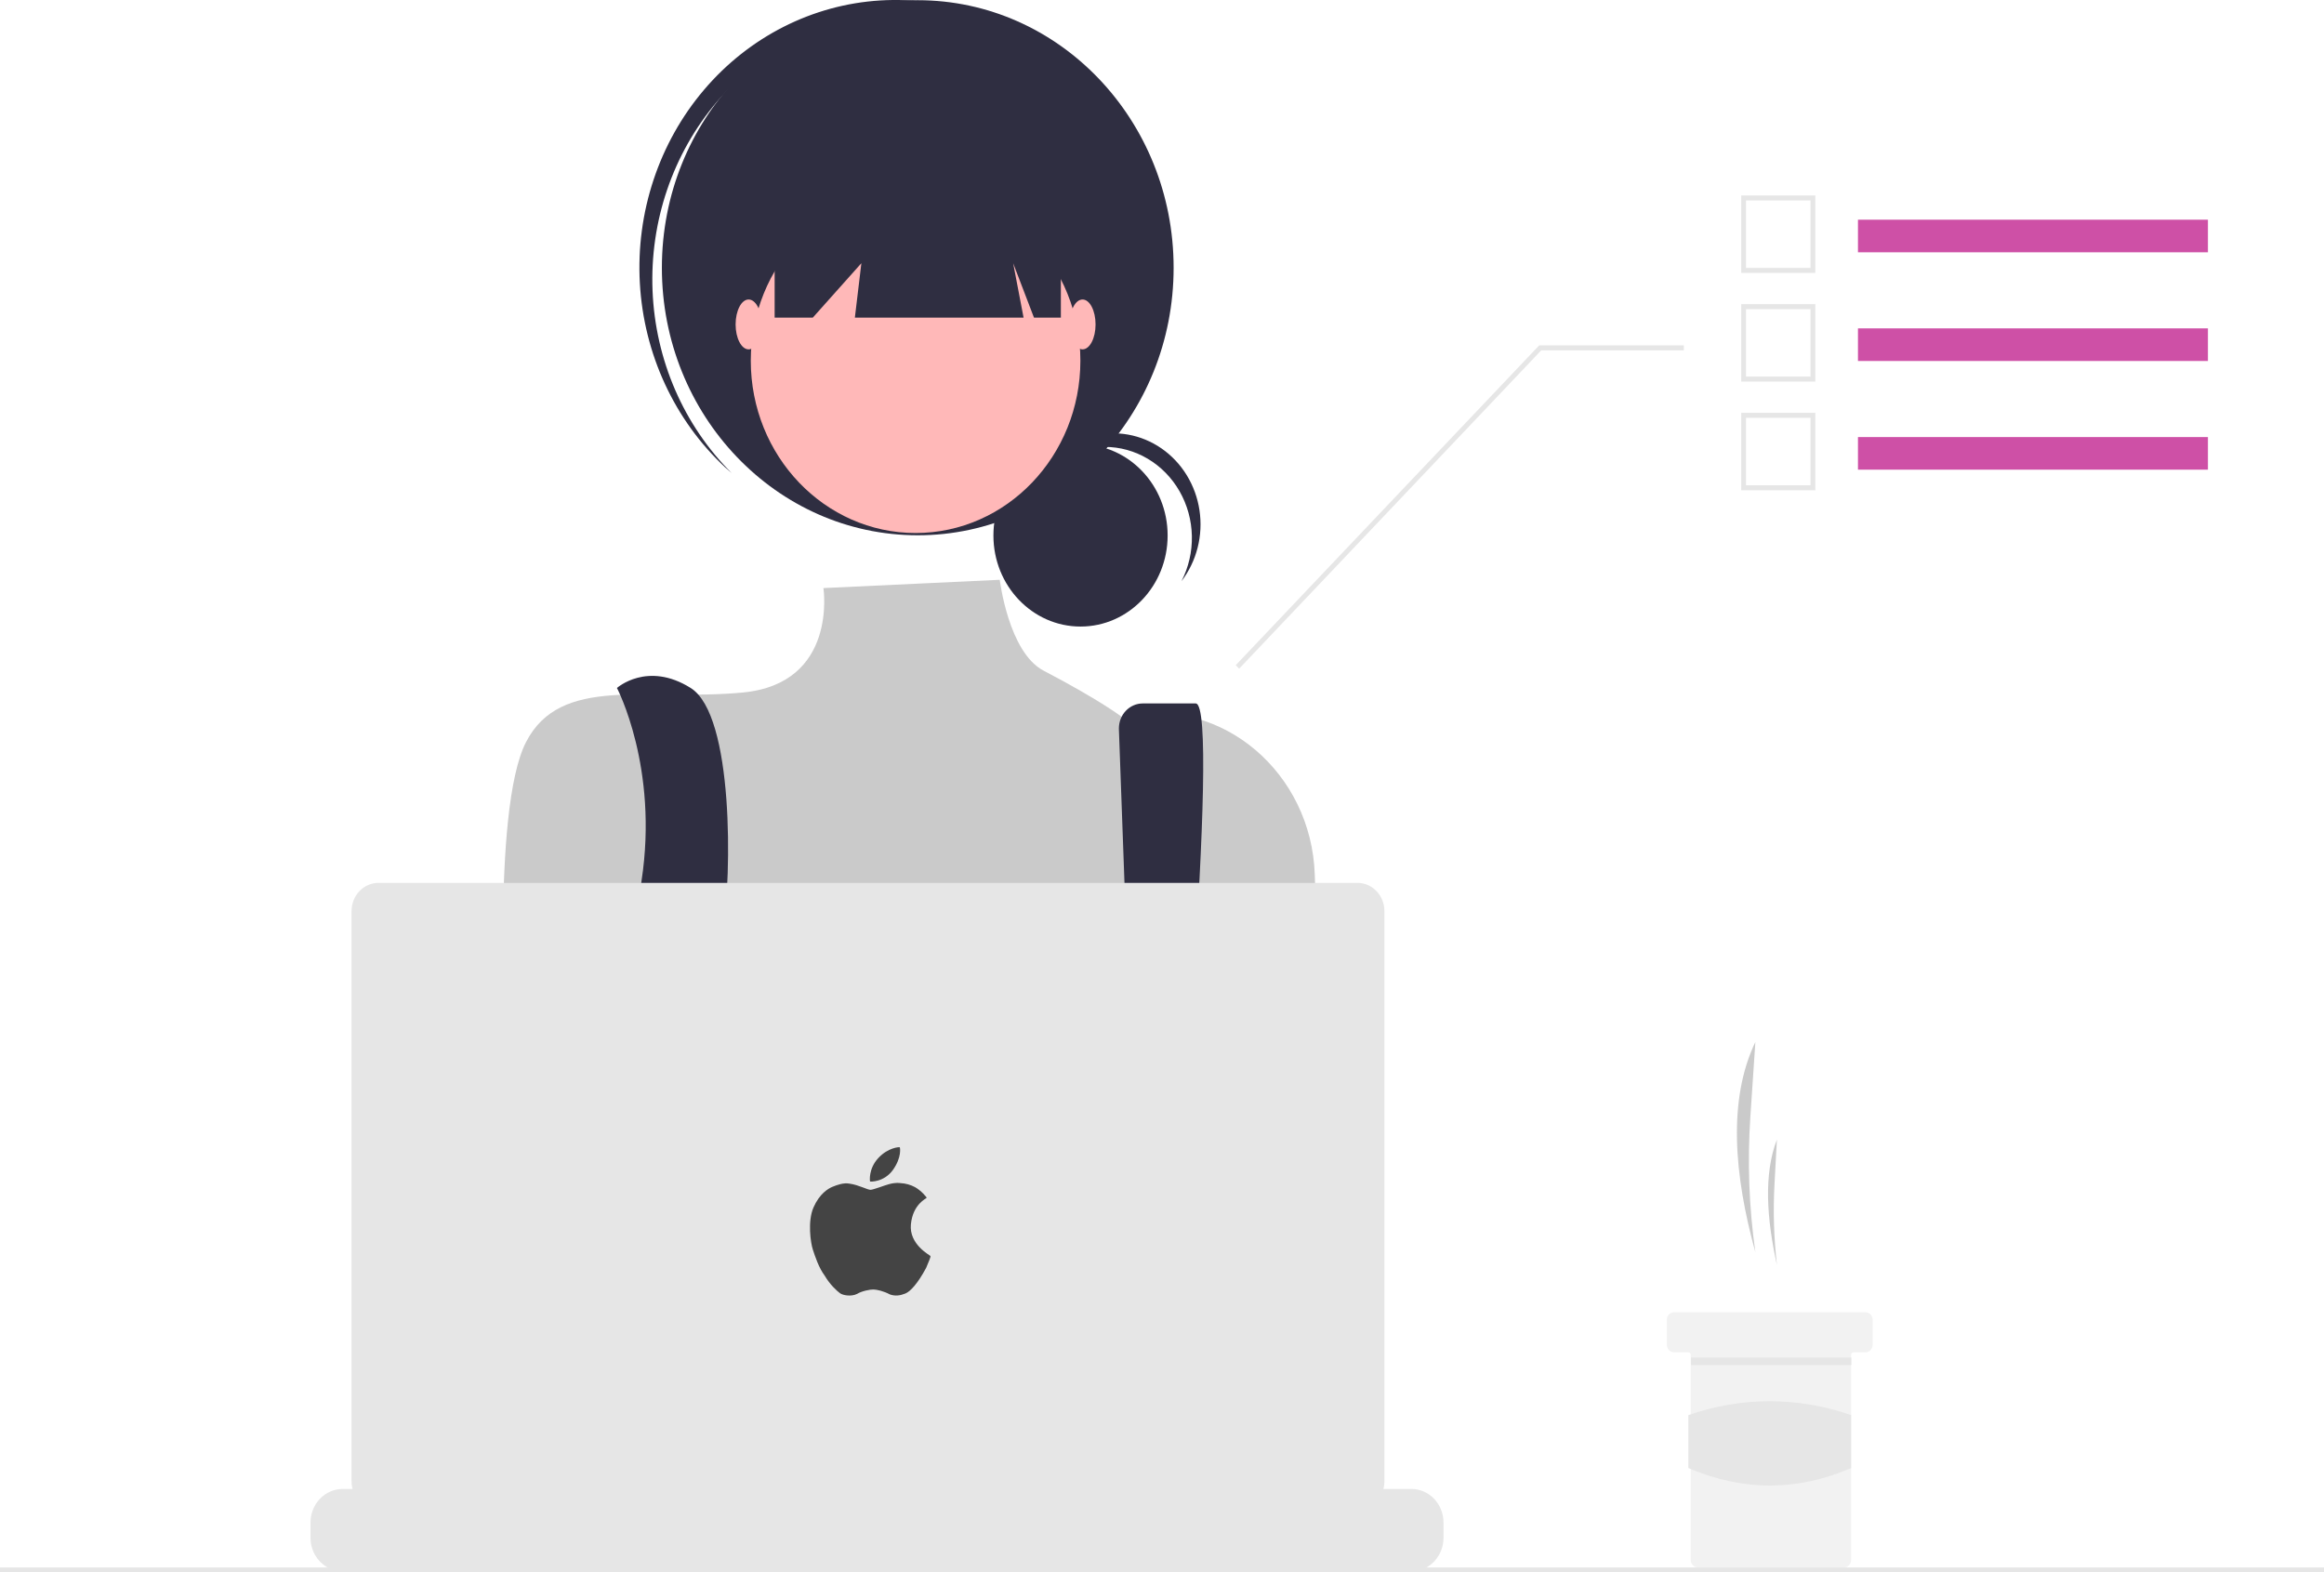
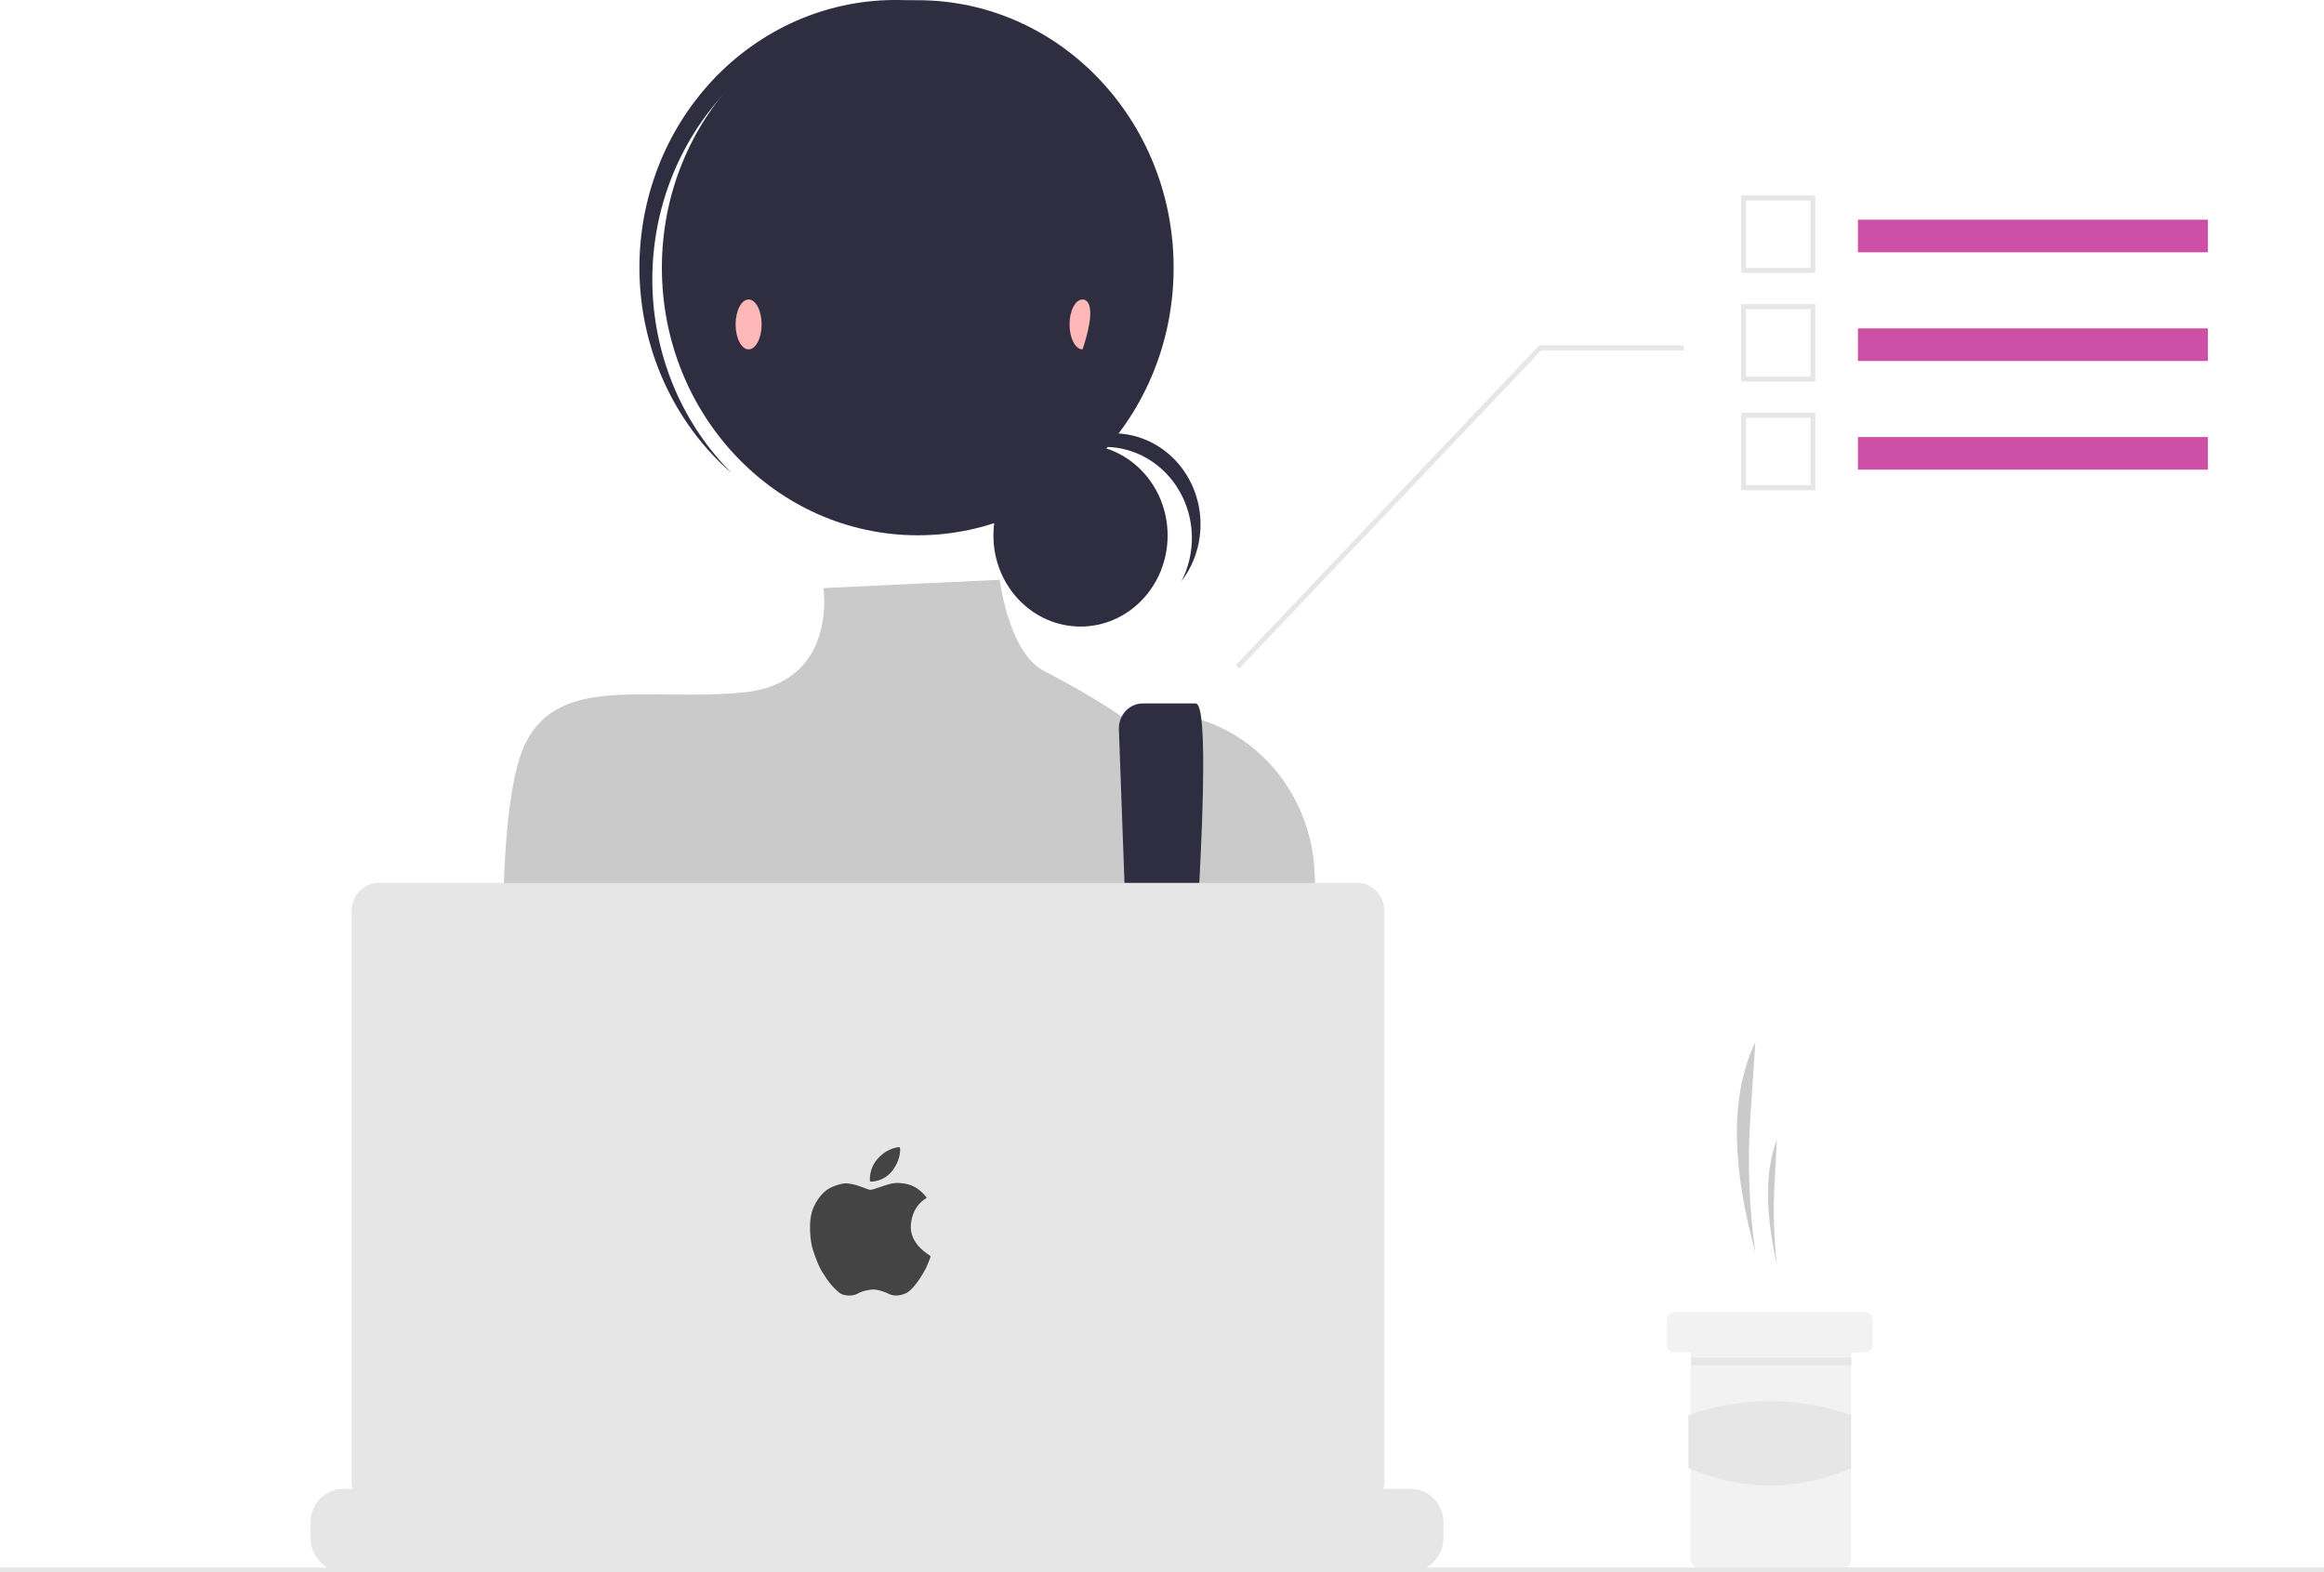
<svg xmlns="http://www.w3.org/2000/svg" width="470" height="318" viewBox="0 0 470 318" fill="none">
  <g clip-path="url(#clip0_130_122)">
    <path d="M355.002 253.236C353.715 244.174 353.375 234.992 353.988 225.853L355.002 210.727C349.415 222.349 350.678 237.646 355.002 253.236Z" fill="#CACACA" />
    <path d="M359.358 255.767C358.738 250.359 358.575 244.905 358.87 239.467L359.358 230.464C356.67 237.381 357.277 246.487 359.358 255.767Z" fill="#CACACA" />
    <path d="M378.72 266.901V271.962C378.718 272.364 378.565 272.749 378.293 273.033C378.021 273.317 377.653 273.478 377.268 273.48H374.848C374.785 273.48 374.722 273.493 374.663 273.518C374.604 273.543 374.551 273.581 374.506 273.628C374.461 273.675 374.425 273.731 374.401 273.792C374.376 273.854 374.364 273.92 374.364 273.986V315.483C374.362 315.885 374.209 316.27 373.937 316.554C373.665 316.839 373.297 316.999 372.912 317.001H343.388C343.003 317.001 342.633 316.841 342.361 316.556C342.089 316.272 341.936 315.886 341.936 315.483V273.986C341.935 273.852 341.884 273.724 341.793 273.629C341.703 273.534 341.58 273.48 341.452 273.48H338.547C338.162 273.48 337.793 273.32 337.521 273.035C337.249 272.75 337.096 272.364 337.095 271.962V266.901C337.095 266.702 337.133 266.504 337.205 266.32C337.278 266.136 337.385 265.968 337.52 265.827C337.655 265.686 337.815 265.574 337.991 265.498C338.168 265.422 338.357 265.383 338.547 265.383H377.268C377.653 265.384 378.022 265.545 378.294 265.829C378.566 266.113 378.719 266.499 378.72 266.901Z" fill="#F2F2F2" />
    <path d="M374.408 274.543H341.979V276.061H374.408V274.543Z" fill="#E6E6E6" />
    <path d="M374.364 296.883C363.513 301.578 352.543 301.63 341.452 296.883V286.187C352.129 282.437 363.686 282.437 374.364 286.187V296.883Z" fill="#E6E6E6" />
    <path d="M218.522 126.708C228.251 126.708 236.138 118.462 236.138 108.29C236.138 98.118 228.251 89.871 218.522 89.871C208.793 89.871 200.906 98.118 200.906 108.29C200.906 118.462 208.793 126.708 218.522 126.708Z" fill="#2F2E41" />
    <path d="M223.43 90.378C226.479 90.379 229.475 91.206 232.126 92.78C234.777 94.354 236.993 96.62 238.555 99.357C240.118 102.094 240.975 105.208 241.042 108.395C241.109 111.582 240.383 114.732 238.937 117.538C240.464 115.54 241.577 113.232 242.204 110.759C242.83 108.287 242.958 105.705 242.577 103.179C242.197 100.652 241.318 98.236 239.995 96.085C238.672 93.933 236.935 92.094 234.895 90.683C232.855 89.272 230.556 88.321 228.144 87.89C225.733 87.46 223.262 87.559 220.89 88.182C218.517 88.805 216.295 89.938 214.364 91.509C212.434 93.079 210.837 95.053 209.677 97.305C211.323 95.143 213.415 93.398 215.796 92.198C218.178 90.999 220.787 90.377 223.43 90.378Z" fill="#2F2E41" />
    <path d="M185.604 108.251C214.183 108.251 237.351 84.028 237.351 54.147C237.351 24.266 214.183 0.042 185.604 0.042C157.025 0.042 133.857 24.266 133.857 54.147C133.857 84.028 157.025 108.251 185.604 108.251Z" fill="#2F2E41" />
    <path d="M144.991 20.577C153.908 10.093 166.371 3.64 179.752 2.582C193.132 1.524 206.382 5.942 216.706 14.904C216.283 14.484 215.864 14.06 215.424 13.651C205.166 4.125 191.709 -0.752 178.013 0.092C164.317 0.937 151.502 7.434 142.386 18.156C133.27 28.877 128.6 42.945 129.402 57.266C130.204 71.586 136.412 84.988 146.663 94.524C147.102 94.932 147.554 95.317 148.003 95.707C138.281 86.038 132.532 72.797 131.97 58.779C131.408 44.761 136.077 31.064 144.991 20.577Z" fill="#2F2E41" />
-     <path d="M185.166 107.792C203.572 107.792 218.494 92.191 218.494 72.945C218.494 53.7 203.572 38.099 185.166 38.099C166.759 38.099 151.837 53.7 151.837 72.945C151.837 92.191 166.759 107.792 185.166 107.792Z" fill="#FFB8B8" />
    <path d="M202.191 117.252L166.525 118.929C166.525 118.929 169.502 138.214 150.206 140.048C130.911 141.882 113.37 136.38 106.353 150.135C99.337 163.89 102.361 212.87 102.361 212.87C102.361 212.87 115.517 262.389 126.042 269.725C136.566 277.061 228.658 266.974 228.658 266.974L267.199 216.093L265.894 176.853C265.212 156.362 247.319 140.977 228.047 144.769C227.669 144.844 227.288 144.924 226.904 145.01C226.904 145.01 222.67 141.701 211.054 135.629C203.95 131.915 202.191 117.252 202.191 117.252Z" fill="#CACACA" />
-     <path d="M124.771 139.131C124.771 139.131 133.248 155.212 129.74 178.138C126.232 201.064 140.952 249.551 140.952 249.551L151.477 246.799C151.477 246.799 144.46 199.114 146.214 188.11C147.968 177.106 148.452 144.633 139.682 139.131C130.911 133.629 124.771 139.131 124.771 139.131Z" fill="#2F2E41" />
    <path d="M226.287 147.563L229.974 249.092L236.99 253.677C236.99 253.677 247.077 142.259 241.814 142.259H231.107C230.473 142.259 229.845 142.389 229.26 142.643C228.674 142.896 228.142 143.268 227.694 143.737C227.246 144.205 226.891 144.761 226.648 145.374C226.406 145.986 226.281 146.642 226.281 147.304C226.281 147.391 226.283 147.477 226.287 147.563Z" fill="#2F2E41" />
    <path d="M145.776 247.258C148.198 247.258 150.161 245.205 150.161 242.673C150.161 240.14 148.198 238.088 145.776 238.088C143.354 238.088 141.39 240.14 141.39 242.673C141.39 245.205 143.354 247.258 145.776 247.258Z" fill="#6C63FF" />
    <path d="M233.482 251.843C235.904 251.843 237.867 249.79 237.867 247.258C237.867 244.726 235.904 242.673 233.482 242.673C231.06 242.673 229.097 244.726 229.097 247.258C229.097 249.79 231.06 251.843 233.482 251.843Z" fill="#6C63FF" />
    <path d="M156.661 29.387V64.233H164.379L174.202 53.229L172.887 64.233H207.004L204.899 53.229L209.109 64.233H214.547V29.387H156.661Z" fill="#2F2E41" />
    <path d="M151.399 70.653C152.852 70.653 154.03 68.395 154.03 65.609C154.03 62.824 152.852 60.566 151.399 60.566C149.945 60.566 148.767 62.824 148.767 65.609C148.767 68.395 149.945 70.653 151.399 70.653Z" fill="#FFB8B8" />
-     <path d="M218.932 70.653C220.386 70.653 221.564 68.395 221.564 65.609C221.564 62.824 220.386 60.566 218.932 60.566C217.479 60.566 216.301 62.824 216.301 65.609C216.301 68.395 217.479 70.653 218.932 70.653Z" fill="#FFB8B8" />
+     <path d="M218.932 70.653C221.564 62.824 220.386 60.566 218.932 60.566C217.479 60.566 216.301 62.824 216.301 65.609C216.301 68.395 217.479 70.653 218.932 70.653Z" fill="#FFB8B8" />
    <path d="M291.932 307.912V310.983C291.934 311.826 291.785 312.662 291.492 313.448C291.362 313.798 291.205 314.136 291.022 314.46C290.445 315.472 289.627 316.311 288.647 316.893C287.667 317.475 286.559 317.78 285.432 317.78H69.297C68.17 317.78 67.062 317.475 66.082 316.893C65.102 316.311 64.283 315.472 63.706 314.46C63.524 314.136 63.367 313.798 63.237 313.448C62.944 312.662 62.795 311.826 62.797 310.983V307.912C62.796 307.019 62.964 306.136 63.291 305.311C63.617 304.487 64.095 303.738 64.699 303.106C65.302 302.475 66.018 301.975 66.807 301.633C67.595 301.291 68.44 301.115 69.293 301.115H81.755V299.683C81.755 299.646 81.762 299.609 81.776 299.575C81.789 299.54 81.809 299.509 81.834 299.483C81.859 299.456 81.889 299.436 81.922 299.421C81.955 299.407 81.99 299.4 82.025 299.4H88.527C88.598 299.399 88.667 299.429 88.718 299.482C88.769 299.535 88.797 299.607 88.798 299.682V301.115H92.858V299.683C92.858 299.646 92.865 299.609 92.879 299.575C92.892 299.54 92.912 299.509 92.937 299.483C92.963 299.456 92.992 299.436 93.025 299.421C93.058 299.407 93.093 299.4 93.129 299.4H99.63C99.701 299.399 99.77 299.429 99.821 299.482C99.872 299.535 99.901 299.607 99.901 299.682V301.115H103.967V299.683C103.966 299.646 103.973 299.609 103.987 299.575C104 299.54 104.02 299.509 104.045 299.483C104.071 299.456 104.1 299.436 104.133 299.421C104.166 299.407 104.201 299.4 104.237 299.4H110.738C110.81 299.399 110.878 299.429 110.929 299.482C110.98 299.535 111.009 299.607 111.009 299.682V301.115H115.07V299.683C115.07 299.646 115.077 299.609 115.09 299.575C115.104 299.54 115.124 299.509 115.149 299.483C115.174 299.456 115.204 299.436 115.236 299.421C115.269 299.407 115.304 299.4 115.34 299.4H121.841C121.913 299.399 121.982 299.429 122.033 299.482C122.083 299.535 122.112 299.607 122.112 299.682V301.115H126.173V299.683C126.173 299.646 126.18 299.609 126.193 299.575C126.207 299.54 126.227 299.509 126.252 299.483C126.277 299.456 126.307 299.436 126.34 299.421C126.372 299.407 126.408 299.4 126.443 299.4H132.944C133.016 299.399 133.085 299.429 133.136 299.482C133.187 299.535 133.215 299.607 133.215 299.682V301.115H137.281V299.683C137.281 299.646 137.288 299.609 137.301 299.575C137.315 299.54 137.335 299.509 137.36 299.483C137.385 299.456 137.415 299.436 137.448 299.421C137.48 299.407 137.516 299.4 137.551 299.4H144.052C144.124 299.399 144.193 299.429 144.244 299.482C144.295 299.535 144.323 299.607 144.323 299.682V301.115H148.384V299.683C148.384 299.646 148.391 299.609 148.405 299.575C148.418 299.54 148.438 299.509 148.463 299.483C148.488 299.456 148.518 299.436 148.551 299.421C148.584 299.407 148.619 299.4 148.654 299.4H199.573C199.609 299.4 199.644 299.407 199.677 299.421C199.71 299.435 199.74 299.456 199.765 299.482C199.79 299.508 199.81 299.54 199.824 299.574C199.837 299.608 199.844 299.645 199.844 299.682V301.115H203.91V299.683C203.91 299.646 203.917 299.609 203.93 299.575C203.944 299.54 203.964 299.509 203.989 299.483C204.014 299.456 204.044 299.436 204.077 299.421C204.109 299.407 204.145 299.4 204.18 299.4H210.681C210.753 299.4 210.822 299.43 210.872 299.483C210.923 299.536 210.952 299.608 210.952 299.683V301.115H215.013V299.683C215.013 299.646 215.02 299.609 215.034 299.575C215.047 299.54 215.067 299.509 215.092 299.483C215.117 299.456 215.147 299.436 215.18 299.421C215.213 299.407 215.248 299.4 215.283 299.4H221.785C221.82 299.4 221.855 299.407 221.888 299.421C221.921 299.435 221.951 299.456 221.976 299.482C222.001 299.508 222.021 299.54 222.035 299.574C222.048 299.608 222.056 299.645 222.056 299.682V301.115H226.116V299.683C226.116 299.646 226.123 299.609 226.137 299.575C226.15 299.54 226.17 299.509 226.195 299.483C226.22 299.456 226.25 299.436 226.283 299.421C226.316 299.407 226.351 299.4 226.387 299.4H232.888C232.923 299.4 232.958 299.407 232.991 299.421C233.024 299.435 233.054 299.456 233.079 299.482C233.104 299.508 233.124 299.54 233.138 299.574C233.152 299.608 233.159 299.645 233.159 299.682V301.115H237.224V299.683C237.224 299.646 237.231 299.609 237.245 299.575C237.258 299.54 237.278 299.509 237.303 299.483C237.328 299.456 237.358 299.436 237.391 299.421C237.424 299.407 237.459 299.4 237.495 299.4H243.996C244.067 299.401 244.135 299.431 244.185 299.484C244.235 299.537 244.262 299.609 244.262 299.683V301.115H248.328V299.683C248.328 299.646 248.335 299.609 248.348 299.575C248.362 299.54 248.382 299.509 248.407 299.483C248.432 299.456 248.462 299.436 248.494 299.421C248.527 299.407 248.562 299.4 248.598 299.4H255.099C255.135 299.4 255.17 299.407 255.203 299.421C255.235 299.435 255.265 299.456 255.29 299.482C255.316 299.508 255.336 299.54 255.349 299.574C255.363 299.608 255.37 299.645 255.37 299.682V301.115H259.431V299.683C259.431 299.646 259.438 299.609 259.451 299.575C259.465 299.54 259.485 299.509 259.51 299.483C259.535 299.457 259.565 299.436 259.598 299.421C259.63 299.407 259.666 299.4 259.701 299.4H266.202C266.238 299.4 266.273 299.407 266.306 299.421C266.339 299.435 266.368 299.456 266.394 299.482C266.419 299.508 266.439 299.54 266.452 299.574C266.466 299.608 266.473 299.645 266.473 299.682V301.115H285.432C287.155 301.115 288.809 301.83 290.028 303.104C291.247 304.378 291.932 306.106 291.932 307.908L291.932 307.912Z" fill="#E6E6E6" />
    <path d="M470 316.988H0V318H470V316.988Z" fill="#E6E6E6" />
    <path d="M274.528 178.545H76.547C75.831 178.545 75.123 178.692 74.461 178.978C73.8 179.265 73.2 179.684 72.694 180.214C72.188 180.743 71.786 181.371 71.512 182.062C71.238 182.753 71.097 183.494 71.097 184.242V299.58C71.097 301.091 71.671 302.54 72.694 303.608C73.715 304.677 75.101 305.277 76.547 305.277H274.528C275.974 305.277 277.36 304.677 278.382 303.608C279.404 302.54 279.978 301.091 279.978 299.58V184.242C279.978 182.731 279.404 181.282 278.382 180.214C277.36 179.145 275.974 178.545 274.528 178.545Z" fill="#E6E6E6" />
    <path d="M250.603 135.229L311.688 70.857H340.527V69.845H311.284L311.142 69.995L249.915 134.518L250.603 135.229Z" fill="#E6E6E6" />
    <path d="M446.525 44.428H375.751V51.022H446.525V44.428Z" fill="#CE50A6" />
    <path d="M367.126 55.192H352.143V39.526H367.126V55.192ZM353.111 54.18H366.158V40.538H353.111L353.111 54.18Z" fill="#E6E6E6" />
    <path d="M446.525 66.408H375.751V73.002H446.525V66.408Z" fill="#CE50A6" />
    <path d="M367.126 77.171H352.143V61.506H367.126V77.171ZM353.111 76.159H366.158V62.518H353.111L353.111 76.159Z" fill="#E6E6E6" />
    <path d="M446.525 88.388H375.751V94.982H446.525V88.388Z" fill="#CE50A6" />
    <path d="M367.126 99.151H352.143V83.486H367.126V99.151ZM353.111 98.139H366.158V84.498H353.111L353.111 98.139Z" fill="#E6E6E6" />
    <g clip-path="url(#clip1_130_122)">
      <path d="M181.966 232.015C181.902 231.944 179.606 232.043 177.607 234.213C175.608 236.38 175.916 238.866 175.961 238.93C176.006 238.994 178.811 239.093 180.601 236.571C182.392 234.049 182.03 232.088 181.966 232.015ZM188.18 254.014C188.09 253.834 183.821 251.701 184.218 247.598C184.616 243.496 187.359 242.369 187.402 242.247C187.445 242.125 186.282 240.766 185.051 240.078C184.146 239.593 183.145 239.315 182.12 239.264C181.917 239.258 181.214 239.086 179.769 239.481C178.816 239.742 176.669 240.586 176.079 240.619C175.486 240.653 173.724 239.641 171.828 239.373C170.615 239.138 169.329 239.618 168.408 239.988C167.489 240.355 165.742 241.401 164.519 244.182C163.297 246.961 163.936 251.363 164.394 252.732C164.851 254.101 165.566 256.339 166.781 257.974C167.861 259.819 169.293 261.1 169.891 261.535C170.489 261.97 172.177 262.259 173.347 261.661C174.288 261.083 175.987 260.751 176.658 260.776C177.327 260.8 178.647 261.064 179.999 261.786C181.07 262.156 182.082 262.002 183.097 261.589C184.111 261.175 185.579 259.604 187.293 256.418C187.943 254.937 188.239 254.136 188.18 254.014Z" fill="#444444" />
    </g>
  </g>
  <defs>
    <clipPath id="clip0_130_122">
      <rect width="470" height="318" fill="white" />
    </clipPath>
    <clipPath id="clip1_130_122">
      <rect width="30" height="30" fill="white" transform="translate(161 232)" />
    </clipPath>
  </defs>
</svg>